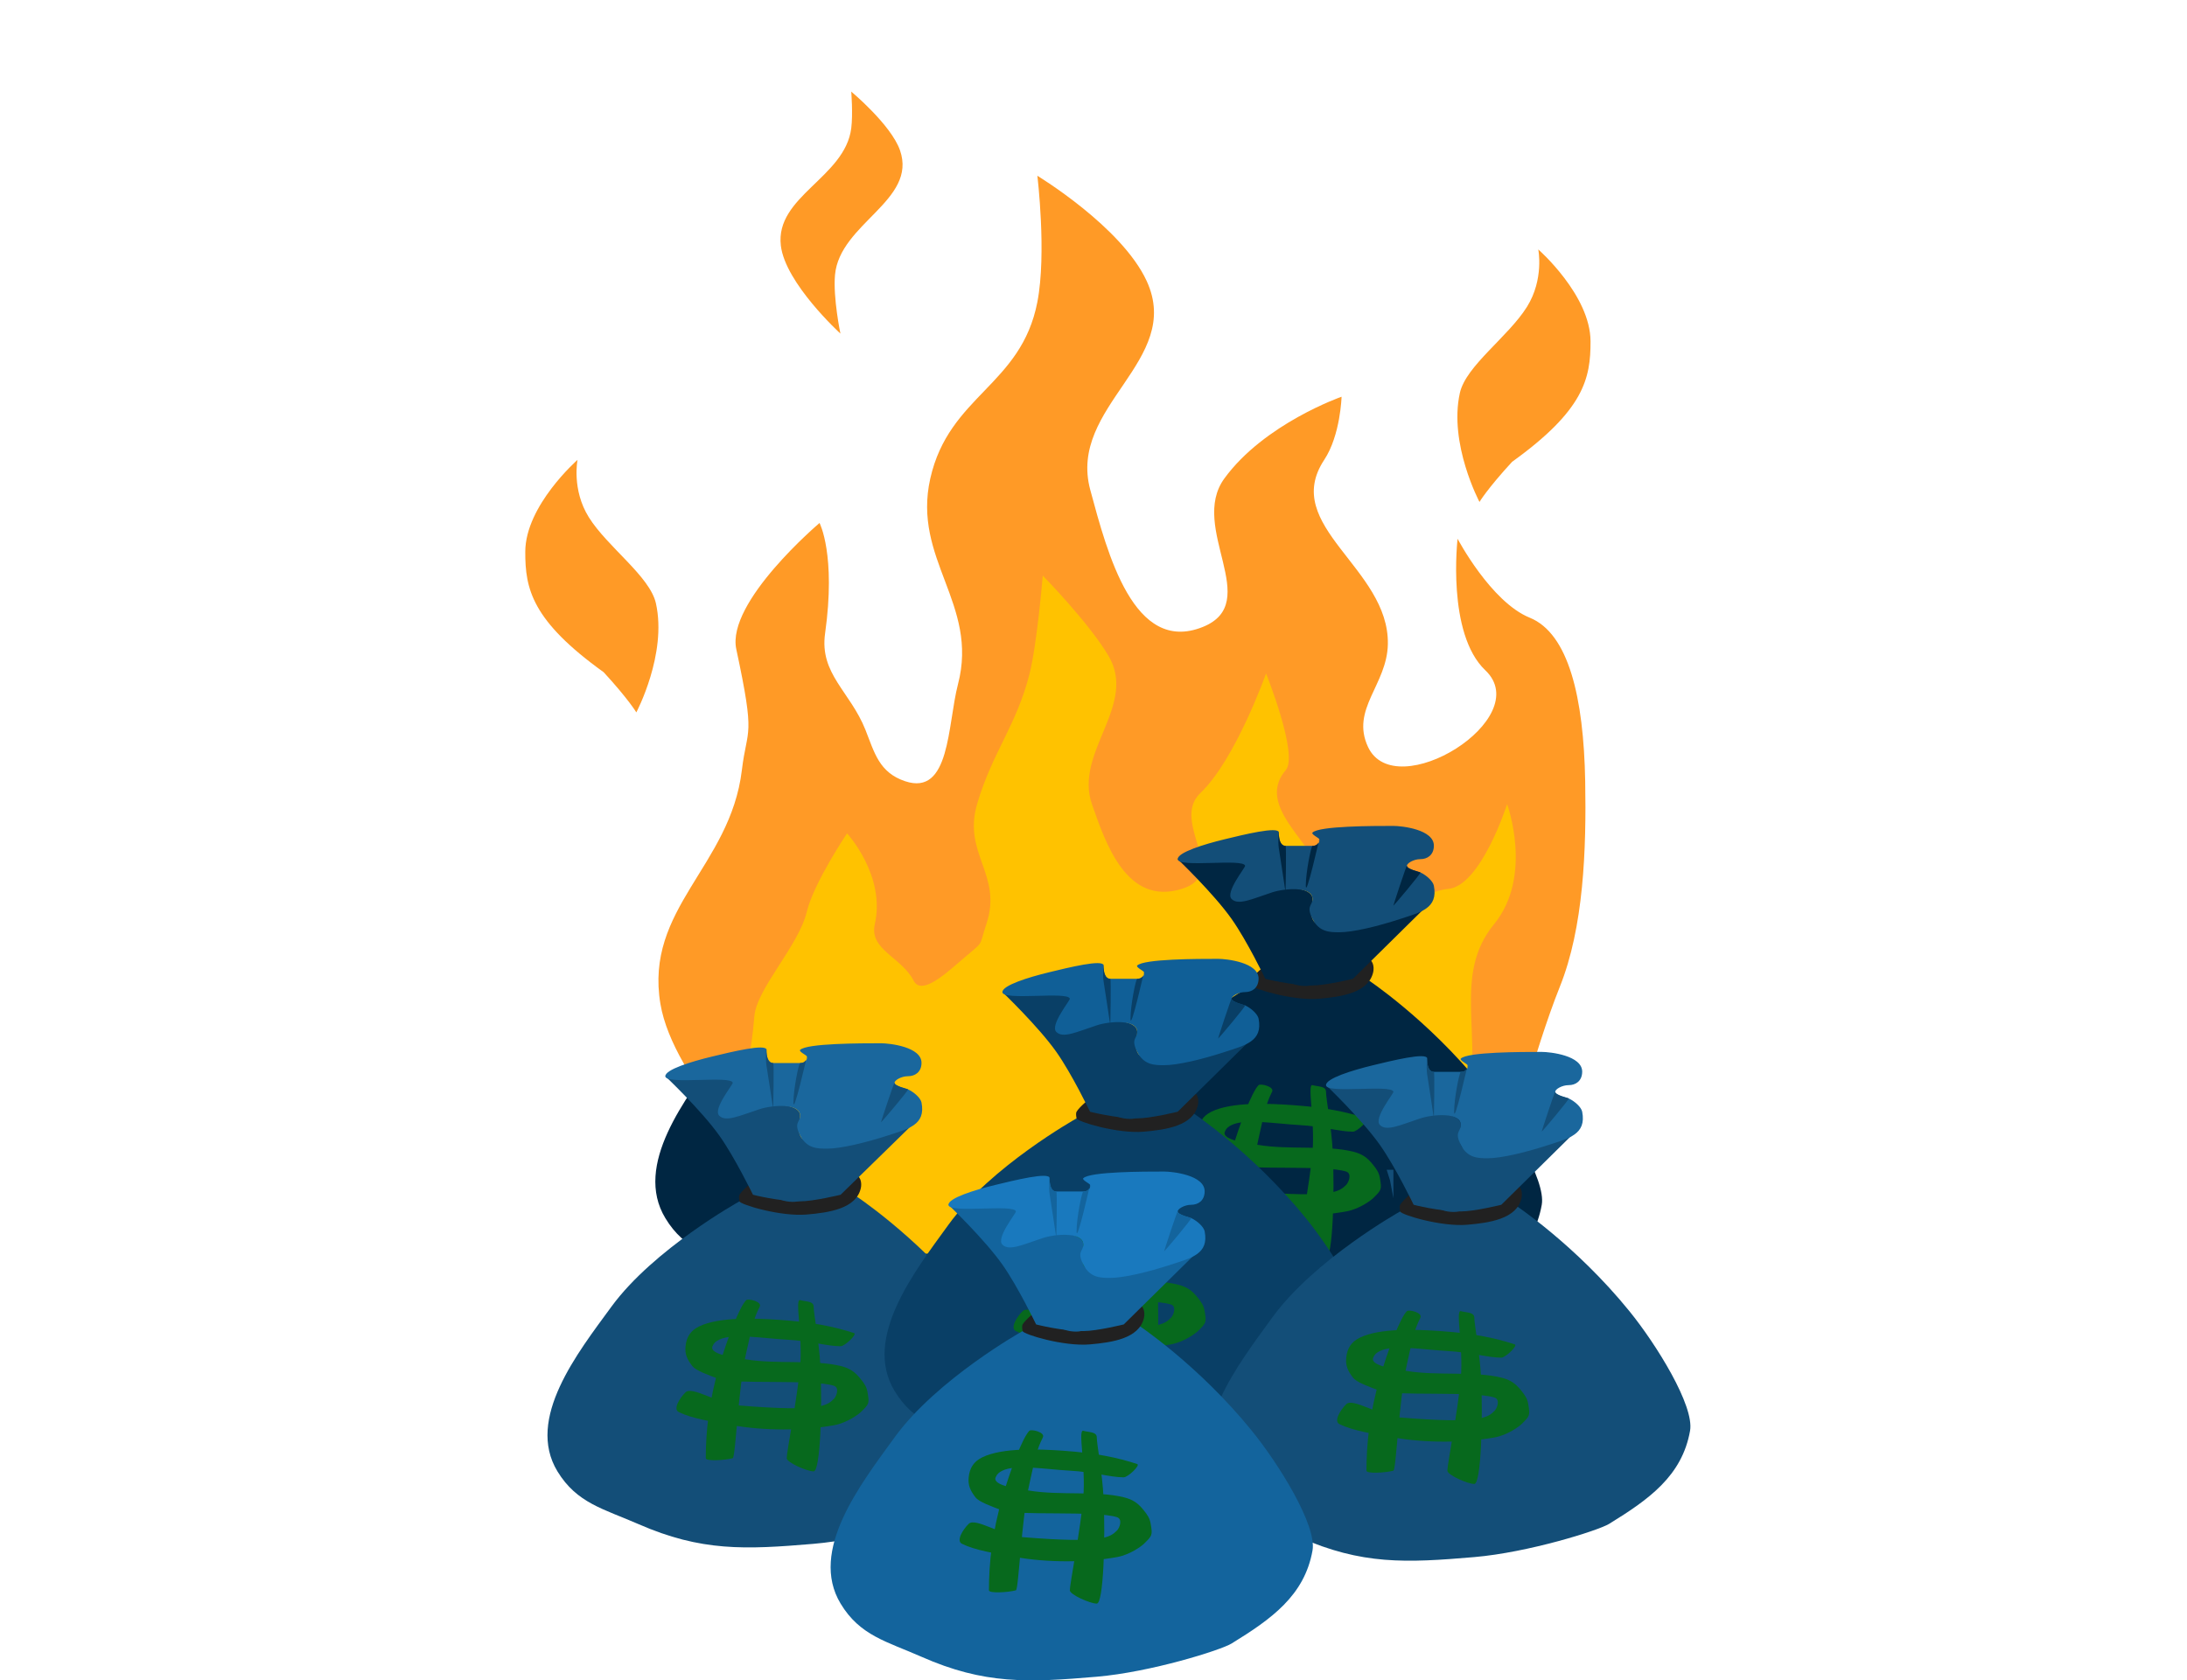
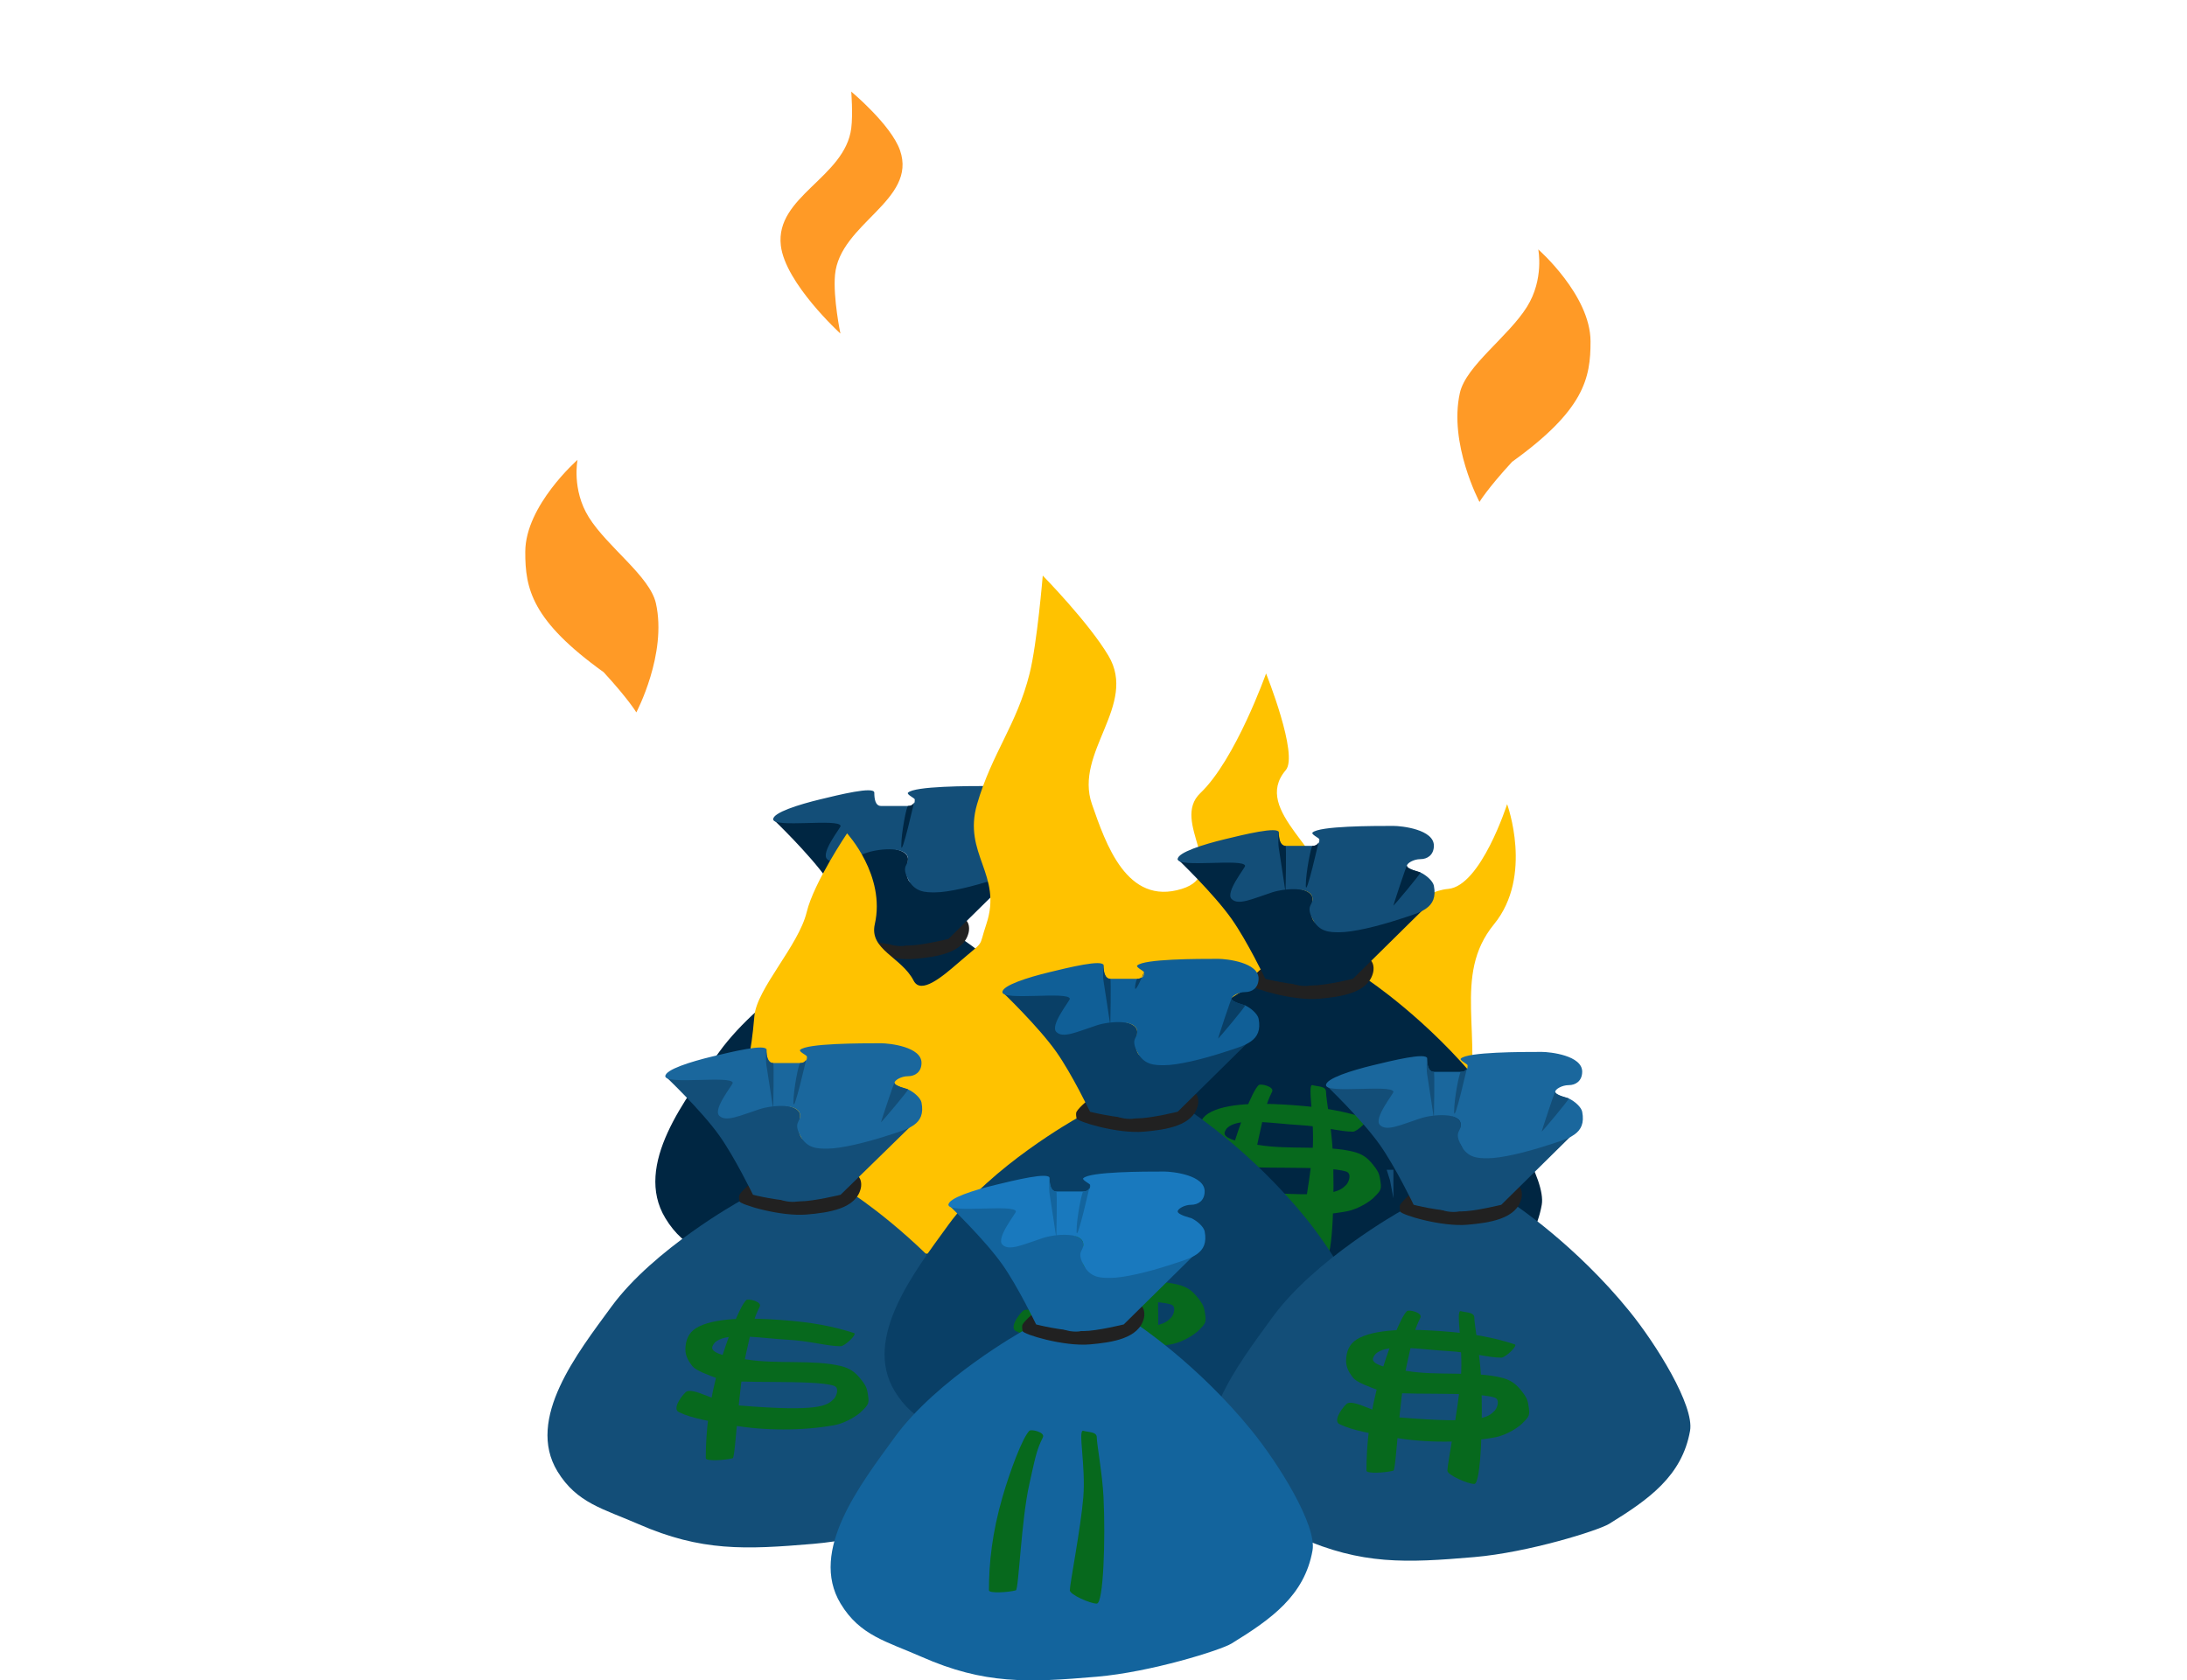
<svg xmlns="http://www.w3.org/2000/svg" width="229" height="176" viewBox="0 0 229 176" fill="none">
  <rect x="0" y="0" width="229" height="176" fill="#808080" stroke="none" />
  <g clip-path="url(#clip0_93_495)">
    <rect width="229" height="176" fill="white" />
    <path d="M88.724 99.037L100.725 98.341C100.725 98.341 107.078 102.519 112.725 109.481C115.549 112.962 119.543 119.389 119.079 122.013C118.239 126.751 114.745 129.213 110.608 131.759C109.476 132.456 102.151 134.755 96.489 135.241C89.301 135.856 84.72 136.061 78.135 133.152C74.506 131.549 71.696 130.953 69.664 127.582C66.315 122.027 71.782 115.05 75.311 110.177C79.743 104.058 88.724 99.037 88.724 99.037Z" fill="#002642" />
    <path d="M90.137 96.949C90.137 96.949 92.2 98.811 93.667 99.037C95.593 99.335 95.247 98.341 97.197 98.341C98.609 98.341 98.609 98.341 99.314 97.645C99.75 97.215 100.11 96.252 100.726 96.252C101.432 96.252 101.552 97.114 101.432 97.645C100.939 99.834 98.049 100.229 95.785 100.43C93.025 100.675 88.792 99.373 88.726 99.037C88.659 98.701 88.656 98.461 88.726 98.341C89.031 97.813 90.137 96.949 90.137 96.949Z" fill="#212121" />
    <path d="M90.136 98.341C90.136 98.341 88.228 94.372 86.606 92.075C84.709 89.388 80.959 85.809 80.959 85.809C80.959 85.809 88.724 84.825 88.724 85.809C88.724 87.202 86.511 88.754 87.312 89.986C87.416 90.146 88.724 89.986 90.136 89.29C91.548 88.594 95.078 88.594 95.078 89.987C95.078 90.802 94.752 91.325 95.078 92.075C95.385 92.782 95.808 92.398 96.489 92.771C97.694 93.431 99.899 93.149 101.431 92.771C104.254 92.075 107.078 90.683 107.078 90.683L99.313 98.341C99.313 98.341 96.489 99.037 95.078 99.037C92.804 99.037 90.136 98.341 90.136 98.341Z" fill="#002642" />
    <path d="M88.018 86.505C87.883 85.693 80.959 86.757 80.959 85.809C80.959 85.113 83.613 84.273 85.9 83.721C87.794 83.263 91.548 82.328 91.548 83.024C91.548 83.632 91.637 84.417 92.254 84.417C92.96 84.417 93.666 84.417 95.078 84.417C95.67 84.417 95.849 84.036 95.783 83.721C95.756 83.59 94.898 83.202 95.078 83.024C95.783 82.328 101.431 82.328 103.549 82.328C104.42 82.328 107.808 82.697 107.784 84.417C107.77 85.397 107.078 85.809 106.372 85.809C105.666 85.809 104.96 86.236 104.96 86.505C104.96 86.865 106.372 87.202 106.372 87.202C107.032 87.508 107.694 88.129 107.784 88.594C108.249 90.982 106.372 91.379 104.254 92.075C101.886 92.854 99.313 93.468 97.901 93.468C96.907 93.468 95.783 93.468 95.078 92.075C94.371 90.683 95.078 90.683 95.078 89.987C95.078 88.627 92.175 88.852 90.842 89.29C88.724 89.987 87.312 90.683 86.606 89.987C85.9 89.29 88.05 86.693 88.018 86.505Z" fill="#134E78" />
    <path d="M84.487 112.266C86.605 111.221 90.483 111.398 92.958 111.569C96.304 111.801 98.606 112.266 100.723 112.962C101.08 113.079 99.758 114.354 99.312 114.354C97.9 114.354 96.157 113.794 93.664 113.658C91.187 113.523 88.017 112.962 86.605 113.658C86.256 113.83 86.047 113.999 85.899 114.354C85.521 115.261 88.448 115.586 89.429 115.747C92.645 116.275 96.488 115.747 99.312 116.443C100.276 116.681 100.819 117.062 101.429 117.835C101.808 118.315 102.034 118.628 102.135 119.228C102.338 120.427 102.301 120.457 101.429 121.316C101.212 121.53 100.018 122.451 98.606 122.709C95.341 123.305 91.283 123.293 88.017 122.709C85.78 122.309 83.781 122.013 82.369 121.316C81.738 121.005 82.459 119.836 83.075 119.228C83.781 118.532 86.457 120.434 88.723 120.62C97.194 121.316 97.9 120.62 98.606 119.924C98.881 119.652 99.223 118.734 98.606 118.532C96.488 117.835 88.017 118.392 86.605 117.835C85.46 117.384 84.172 116.957 83.781 116.443C83.258 115.755 82.987 115.21 83.075 114.354C83.176 113.379 83.598 112.704 84.487 112.266Z" fill="#07691D" />
    <path d="M89.43 109.48C89.63 109.283 91.117 109.633 90.842 110.177C90.136 111.569 90.003 112.533 89.43 115.05C88.582 118.774 88.312 126.109 88.018 126.19C87.219 126.409 85.194 126.532 85.194 126.19C85.194 123.319 85.538 120.141 86.606 116.443C87.419 113.626 88.724 110.177 89.43 109.48Z" fill="#07691D" />
    <path d="M95.078 109.481C95.67 109.651 96.49 109.569 96.49 110.177C96.49 110.873 97.075 113.983 97.196 116.443C97.409 120.796 97.196 127.582 96.49 127.582C95.784 127.582 93.666 126.635 93.666 126.19C93.666 125.493 94.803 119.739 95.078 116.443C95.349 113.191 94.486 109.31 95.078 109.481Z" fill="#07691D" />
-     <path d="M91.548 83.025C91.548 83.721 91.72 84.417 92.254 84.417C92.359 84.417 92.254 89.291 92.254 89.291C92.254 89.291 91.675 85.421 91.548 84.662C91.442 84.031 91.548 82.385 91.548 83.025Z" fill="#002642" />
    <path d="M104.959 86.506C104.959 86.876 106.284 87.116 106.37 87.202C106.457 87.288 103.587 90.683 103.547 90.683C103.506 90.683 104.959 86.312 104.959 86.506Z" fill="#002642" />
    <path d="M87.314 92.682H88.019V95.666L87.666 93.801L87.314 92.682Z" fill="#002642" />
    <path d="M95.078 84.417C95.784 84.417 95.784 83.721 95.784 83.721C95.784 83.721 94.372 89.987 94.372 88.594C94.372 87.202 94.929 84.417 95.078 84.417Z" fill="#002642" />
-     <path d="M77.679 80.675C78.238 76.028 79.143 77.543 77.098 68.002C76.038 63.054 85.813 54.778 85.813 54.778C85.813 54.778 87.555 58.084 86.394 66.349C85.799 70.582 89.03 72.438 90.619 76.441C91.567 78.831 92.047 80.909 94.773 81.825C99.508 83.416 99.198 75.937 100.313 71.655C102.501 63.249 95.502 58.575 97.41 50.118C99.377 41.401 106.927 40.395 108.622 31.635C109.608 26.545 108.622 18.411 108.622 18.411C108.622 18.411 117.449 23.751 120.068 29.431C123.93 37.809 111.79 42.532 114.162 51.314C115.97 58.006 118.72 68.566 125.934 65.672C132.33 63.107 124.448 55.276 128.201 50.118C132.385 44.368 140.475 41.554 140.475 41.554C140.475 41.554 140.366 45.584 138.658 48.166C134.069 55.104 145.47 59.477 145.322 67.467C145.243 71.73 141.399 74.281 143.245 78.235C146.108 84.367 160.846 75.251 155.528 70.206C151.461 66.349 152.623 56.431 152.623 56.431C152.623 56.431 156.108 63.043 160.175 64.696C164.242 66.349 165.827 73.025 165.985 81.825C166.114 89.014 165.828 97.125 163.326 103.361C160.601 110.156 157.787 121.309 157.787 121.309H140.475L80.924 123.103C80.924 123.103 70.493 113.128 69.153 105.156C67.468 95.139 76.469 90.743 77.679 80.675Z" fill="#FF9A26" />
    <path d="M78.989 106.437C79.231 103.543 83.618 99.068 84.472 95.525C85.216 92.442 88.695 87.287 88.695 87.287C88.695 87.287 92.762 91.695 91.6 96.803C90.993 99.474 94.398 100.241 95.667 102.715C96.424 104.193 98.647 102.316 100.314 100.872C103.276 98.307 102.386 99.451 103.276 96.803C105.023 91.606 100.785 89.456 102.309 84.227C103.88 78.838 106.456 75.957 107.811 70.541C108.598 67.394 109.186 60.288 109.186 60.288C109.186 60.288 113.972 65.166 116.063 68.678C119.148 73.859 112.443 78.797 114.337 84.227C115.781 88.364 117.978 94.893 123.739 93.104C128.848 91.518 122.51 86.087 125.692 83.063C129.363 79.573 132.569 70.541 132.569 70.541C132.569 70.541 135.996 79.069 134.632 80.665C130.967 84.955 139.343 89.274 139.225 94.214C139.162 96.85 136.092 98.427 137.566 100.872C139.853 104.663 145.896 93.619 151.641 93.104C155.068 92.797 157.81 84.227 157.81 84.227C157.81 84.227 160.574 91.754 156.44 96.803C152.016 102.206 155.383 108.499 153.605 116.667C152.639 121.105 149.18 127.503 149.18 127.503L129.294 130.561L81.73 131.671C81.73 131.671 79.374 122.96 78.304 118.031C76.958 111.838 78.304 114.621 78.989 106.437Z" fill="#FFC200" />
    <path d="M152.864 41.153C153.498 38.314 157.93 35.273 159.89 32.136C161.7 29.239 161.072 26.125 161.072 26.125C161.072 26.125 166.527 30.903 166.544 35.743C166.558 39.637 165.86 42.956 158.336 48.366C155.734 51.193 154.916 52.574 154.916 52.574C154.916 52.574 151.675 46.47 152.864 41.153Z" fill="#FF9A26" />
    <path d="M68.681 63.194C68.046 60.355 63.615 57.314 61.655 54.177C59.845 51.28 60.473 48.166 60.473 48.166C60.473 48.166 55.018 52.944 55.001 57.784C54.987 61.678 55.685 64.997 63.209 70.407C65.811 73.234 66.629 74.615 66.629 74.615C66.629 74.615 69.87 68.511 68.681 63.194Z" fill="#FF9A26" />
    <path d="M131.081 103.215L143.082 102.519C143.082 102.519 149.435 106.696 155.083 113.658C157.906 117.139 161.901 123.567 161.436 126.19C160.596 130.928 157.103 133.39 152.965 135.937C151.834 136.633 144.508 138.933 138.846 139.418C131.658 140.034 127.077 140.238 120.492 137.329C116.864 135.726 114.053 135.13 112.021 131.759C108.672 126.205 114.139 119.228 117.669 114.354C122.101 108.235 131.081 103.215 131.081 103.215Z" fill="#002642" />
    <path d="M132.493 101.126C132.493 101.126 134.556 102.988 136.023 103.215C137.948 103.512 137.603 102.518 139.552 102.518C140.964 102.518 140.964 102.518 141.67 101.822C142.106 101.392 142.465 100.43 143.082 100.43C143.788 100.43 143.907 101.291 143.788 101.822C143.295 104.011 140.404 104.406 138.14 104.607C135.381 104.852 131.147 103.55 131.081 103.215C131.015 102.879 131.012 102.638 131.081 102.518C131.387 101.99 132.493 101.126 132.493 101.126Z" fill="#212121" />
    <path d="M132.492 102.519C132.492 102.519 130.585 98.55 128.963 96.253C127.066 93.566 123.315 89.987 123.315 89.987C123.315 89.987 131.081 89.002 131.081 89.987C131.081 91.379 128.868 92.931 129.669 94.164C129.773 94.324 131.081 94.164 132.492 93.468C133.904 92.772 137.434 92.772 137.434 94.164C137.434 94.98 137.108 95.503 137.434 96.253C137.741 96.96 138.164 96.576 138.846 96.949C140.051 97.609 142.256 97.327 143.787 96.949C146.611 96.253 149.435 94.86 149.435 94.86L141.669 102.519C141.669 102.519 138.846 103.215 137.434 103.215C135.161 103.215 132.492 102.519 132.492 102.519Z" fill="#002642" />
    <path d="M130.375 90.683C130.239 89.871 123.315 90.935 123.315 89.987C123.315 89.291 125.969 88.451 128.257 87.898C130.15 87.441 133.904 86.506 133.904 87.202C133.904 87.81 133.994 88.594 134.61 88.594C135.316 88.594 136.022 88.594 137.434 88.594C138.026 88.594 138.205 88.214 138.14 87.898C138.113 87.768 137.254 87.379 137.434 87.202C138.14 86.506 143.787 86.506 145.905 86.506C146.777 86.506 150.164 86.875 150.141 88.594C150.127 89.575 149.435 89.987 148.729 89.987C148.023 89.987 147.317 90.414 147.317 90.683C147.317 91.043 148.729 91.379 148.729 91.379C149.389 91.686 150.05 92.307 150.141 92.772C150.605 95.16 148.729 95.557 146.611 96.253C144.243 97.031 141.669 97.645 140.258 97.645C139.264 97.645 138.14 97.645 137.434 96.253C136.728 94.86 137.434 94.86 137.434 94.164C137.434 92.805 134.532 93.03 133.198 93.468C131.081 94.164 129.669 94.86 128.963 94.164C128.257 93.468 130.406 90.871 130.375 90.683Z" fill="#134E78" />
    <path d="M126.843 116.443C128.96 115.399 132.839 115.575 135.314 115.747C138.659 115.979 140.961 116.443 143.079 117.139C143.436 117.256 142.114 118.532 141.667 118.532C140.255 118.532 138.512 117.971 136.02 117.835C133.542 117.7 130.372 117.139 128.96 117.835C128.612 118.007 128.403 118.176 128.254 118.532C127.876 119.438 130.804 119.763 131.784 119.924C135.001 120.453 138.843 119.924 141.667 120.62C142.631 120.858 143.175 121.239 143.785 122.013C144.163 122.493 144.389 122.805 144.491 123.405C144.693 124.604 144.657 124.634 143.785 125.494C143.568 125.708 142.373 126.628 140.961 126.886C137.697 127.482 133.639 127.47 130.372 126.886C128.135 126.486 126.137 126.19 124.725 125.494C124.093 125.182 124.814 124.013 125.431 123.405C126.137 122.709 128.813 124.611 131.078 124.797C139.549 125.494 140.255 124.797 140.961 124.101C141.237 123.829 141.578 122.912 140.961 122.709C138.843 122.013 130.372 122.57 128.96 122.013C127.816 121.561 126.528 121.135 126.137 120.62C125.614 119.932 125.343 119.387 125.431 118.532C125.531 117.556 125.954 116.881 126.843 116.443Z" fill="#07691D" />
    <path d="M131.786 113.658C131.986 113.461 133.474 113.811 133.198 114.354C132.492 115.747 132.359 116.711 131.786 119.228C130.939 122.951 130.669 130.286 130.374 130.367C129.575 130.587 127.551 130.71 127.551 130.367C127.551 127.497 127.895 124.318 128.963 120.62C129.776 117.804 131.08 114.354 131.786 113.658Z" fill="#07691D" />
    <path d="M137.434 113.658C138.026 113.828 138.846 113.746 138.846 114.354C138.846 115.05 139.432 118.161 139.552 120.62C139.765 124.973 139.552 131.759 138.846 131.759C138.14 131.759 136.022 130.813 136.022 130.367C136.022 129.671 137.16 123.916 137.434 120.62C137.705 117.368 136.843 113.488 137.434 113.658Z" fill="#07691D" />
    <path d="M133.904 87.202C133.904 87.898 134.077 88.594 134.61 88.594C134.715 88.594 134.61 93.468 134.61 93.468C134.61 93.468 134.031 89.599 133.904 88.839C133.799 88.208 133.904 86.563 133.904 87.202Z" fill="#002642" />
    <path d="M147.317 90.683C147.317 91.053 148.642 91.294 148.729 91.38C148.816 91.465 145.946 94.861 145.905 94.861C145.865 94.861 147.317 90.49 147.317 90.683Z" fill="#002642" />
    <path d="M137.434 88.595C138.14 88.595 138.14 87.898 138.14 87.898C138.14 87.898 136.729 94.164 136.729 92.772C136.729 91.379 137.286 88.595 137.434 88.595Z" fill="#002642" />
    <path d="M77.431 125.829L89.432 125.139C89.432 125.139 95.785 129.278 101.432 136.176C104.256 139.625 108.251 145.994 107.786 148.593C106.946 153.288 103.452 155.727 99.315 158.251C98.183 158.941 90.858 161.22 85.196 161.7C78.008 162.31 73.427 162.513 66.842 159.631C63.214 158.042 60.403 157.452 58.371 154.112C55.022 148.608 60.489 141.695 64.018 136.866C68.45 130.803 77.431 125.829 77.431 125.829Z" fill="#134E78" />
    <path d="M78.843 123.759C78.843 123.759 80.906 125.604 82.372 125.829C84.298 126.124 83.952 125.139 85.902 125.139C87.314 125.139 87.314 125.139 88.019 124.449C88.455 124.023 88.815 123.069 89.431 123.069C90.137 123.069 90.257 123.923 90.137 124.449C89.644 126.618 86.754 127.009 84.49 127.208C81.731 127.451 77.497 126.161 77.431 125.829C77.365 125.496 77.361 125.257 77.431 125.139C77.737 124.616 78.843 123.759 78.843 123.759Z" fill="#212121" />
    <path d="M78.843 125.139C78.843 125.139 76.935 121.206 75.313 118.93C73.416 116.268 69.666 112.722 69.666 112.722C69.666 112.722 77.431 111.746 77.431 112.722C77.431 114.101 75.218 115.639 76.019 116.861C76.123 117.019 77.431 116.861 78.843 116.171C80.255 115.481 83.784 115.481 83.784 116.861C83.784 117.669 83.459 118.187 83.784 118.93C84.092 119.631 84.515 119.25 85.196 119.62C86.401 120.274 88.606 119.994 90.138 119.62C92.962 118.93 95.785 117.551 95.785 117.551L88.02 125.139C88.02 125.139 85.196 125.829 83.784 125.829C81.511 125.829 78.843 125.139 78.843 125.139Z" fill="#134E78" />
    <path d="M76.725 113.412C76.59 112.607 69.666 113.661 69.666 112.722C69.666 112.032 72.32 111.199 74.608 110.652C76.501 110.199 80.255 109.272 80.255 109.962C80.255 110.565 80.344 111.342 80.961 111.342C81.667 111.342 82.373 111.342 83.784 111.342C84.377 111.342 84.556 110.965 84.49 110.652C84.463 110.523 83.605 110.138 83.784 109.962C84.49 109.272 90.138 109.272 92.256 109.272C93.127 109.272 96.515 109.638 96.491 111.342C96.478 112.313 95.785 112.722 95.079 112.722C94.373 112.722 93.667 113.144 93.667 113.411C93.667 113.768 95.079 114.101 95.079 114.101C95.739 114.405 96.401 115.02 96.491 115.481C96.956 117.847 95.079 118.24 92.962 118.93C90.593 119.702 88.02 120.31 86.608 120.31C85.614 120.31 84.49 120.31 83.784 118.93C83.079 117.551 83.784 117.551 83.784 116.861C83.784 115.514 80.882 115.736 79.549 116.171C77.431 116.861 76.019 117.551 75.313 116.861C74.608 116.171 76.757 113.598 76.725 113.412Z" fill="#1A679D" />
    <path d="M73.193 138.935C75.311 137.901 79.189 138.075 81.664 138.246C85.01 138.475 87.312 138.935 89.43 139.625C89.786 139.741 88.464 141.005 88.018 141.005C86.606 141.005 84.863 140.45 82.37 140.315C79.893 140.181 76.723 139.625 75.311 140.315C74.962 140.485 74.754 140.653 74.605 141.005C74.227 141.903 77.154 142.225 78.135 142.385C81.351 142.908 85.194 142.385 88.018 143.074C88.982 143.31 89.525 143.687 90.135 144.454C90.514 144.93 90.74 145.24 90.841 145.834C91.044 147.022 91.007 147.051 90.135 147.903C89.918 148.115 88.724 149.027 87.312 149.283C84.048 149.874 79.989 149.861 76.723 149.283C74.486 148.887 72.487 148.593 71.076 147.903C70.444 147.595 71.165 146.436 71.781 145.834C72.487 145.144 75.163 147.029 77.429 147.213C85.9 147.903 86.606 147.213 87.312 146.524C87.587 146.254 87.929 145.345 87.312 145.144C85.194 144.454 76.723 145.006 75.311 144.454C74.166 144.007 72.879 143.584 72.487 143.074C71.964 142.393 71.693 141.852 71.781 141.005C71.882 140.039 72.304 139.37 73.193 138.935Z" fill="#07691D" />
    <path d="M78.137 136.176C78.337 135.98 79.824 136.327 79.549 136.866C78.843 138.245 78.71 139.201 78.137 141.694C77.289 145.384 77.019 152.652 76.725 152.732C75.926 152.95 73.901 153.071 73.901 152.732C73.901 149.888 74.245 146.738 75.313 143.074C76.126 140.284 77.431 136.866 78.137 136.176Z" fill="#07691D" />
-     <path d="M83.785 136.176C84.377 136.344 85.197 136.263 85.197 136.866C85.197 137.555 85.782 140.637 85.903 143.074C86.116 147.388 85.903 154.112 85.197 154.112C84.491 154.112 82.373 153.174 82.373 152.732C82.373 152.042 83.51 146.341 83.785 143.074C84.056 139.852 83.193 136.007 83.785 136.176Z" fill="#07691D" />
    <path d="M80.254 109.962C80.254 110.652 80.426 111.342 80.96 111.342C81.065 111.342 80.96 116.171 80.96 116.171C80.96 116.171 80.381 112.337 80.254 111.585C80.148 110.96 80.254 109.329 80.254 109.962Z" fill="#134E78" />
    <path d="M93.666 113.411C93.666 113.778 94.991 114.016 95.078 114.101C95.164 114.186 92.294 117.551 92.254 117.551C92.213 117.551 93.666 113.22 93.666 113.411Z" fill="#134E78" />
    <path d="M83.785 111.342C84.491 111.342 84.491 110.652 84.491 110.652C84.491 110.652 83.079 116.86 83.079 115.481C83.079 114.101 83.636 111.342 83.785 111.342Z" fill="#134E78" />
    <path d="M112.728 117.139L124.729 116.443C124.729 116.443 131.082 120.62 136.729 127.582C139.553 131.063 143.547 137.491 143.083 140.114C142.243 144.852 138.749 147.314 134.611 149.861C133.48 150.557 126.155 152.857 120.493 153.342C113.305 153.958 108.724 154.162 102.139 151.253C98.51 149.651 95.7 149.054 93.668 145.684C90.319 140.129 95.786 133.152 99.315 128.278C103.747 122.159 112.728 117.139 112.728 117.139Z" fill="#093F66" />
    <path d="M114.138 115.05C114.138 115.05 116.201 116.912 117.668 117.139C119.594 117.437 119.248 116.443 121.198 116.443C122.609 116.443 122.609 116.443 123.315 115.746C123.751 115.317 124.111 114.354 124.727 114.354C125.433 114.354 125.553 115.216 125.433 115.746C124.94 117.935 122.05 118.33 119.786 118.531C117.026 118.776 112.793 117.475 112.727 117.139C112.66 116.803 112.657 116.562 112.727 116.443C113.032 115.915 114.138 115.05 114.138 115.05Z" fill="#212121" />
    <path d="M114.139 116.443C114.139 116.443 112.231 112.474 110.609 110.177C108.712 107.49 104.962 103.911 104.962 103.911C104.962 103.911 112.727 102.927 112.727 103.911C112.727 105.304 110.514 106.856 111.315 108.089C111.419 108.248 112.727 108.089 114.139 107.392C115.551 106.696 119.08 106.696 119.08 108.089C119.08 108.904 118.755 109.427 119.08 110.177C119.388 110.884 119.811 110.5 120.492 110.873C121.697 111.534 123.902 111.251 125.434 110.873C128.257 110.177 131.081 108.785 131.081 108.785L123.316 116.443C123.316 116.443 120.492 117.139 119.08 117.139C116.807 117.139 114.139 116.443 114.139 116.443Z" fill="#093F66" />
    <path d="M112.021 104.607C111.885 103.795 104.962 104.859 104.962 103.911C104.962 103.215 107.616 102.374 109.903 101.822C111.797 101.365 115.551 100.43 115.551 101.126C115.551 101.734 115.64 102.518 116.257 102.518C116.963 102.518 117.669 102.518 119.08 102.518C119.673 102.518 119.852 102.138 119.786 101.822C119.759 101.691 118.901 101.303 119.08 101.126C119.786 100.43 125.434 100.43 127.551 100.43C128.423 100.43 131.811 100.799 131.787 102.518C131.773 103.499 131.081 103.911 130.375 103.911C129.669 103.911 128.963 104.337 128.963 104.607C128.963 104.967 130.375 105.303 130.375 105.303C131.035 105.609 131.697 106.231 131.787 106.696C132.251 109.084 130.375 109.48 128.257 110.177C125.889 110.955 123.316 111.569 121.904 111.569C120.91 111.569 119.786 111.569 119.08 110.177C118.374 108.784 119.08 108.784 119.08 108.088C119.08 106.729 116.178 106.953 114.845 107.392C112.727 108.088 111.315 108.784 110.609 108.088C109.903 107.392 112.053 104.795 112.021 104.607Z" fill="#105F97" />
    <path d="M108.491 130.367C110.609 129.323 114.487 129.499 116.962 129.671C120.308 129.903 122.61 130.367 124.727 131.063C125.084 131.181 123.762 132.456 123.316 132.456C121.904 132.456 120.161 131.895 117.668 131.76C115.191 131.625 112.021 131.063 110.609 131.76C110.26 131.932 110.051 132.1 109.903 132.456C109.524 133.362 112.452 133.687 113.433 133.848C116.649 134.377 120.492 133.848 123.315 134.545C124.28 134.782 124.823 135.163 125.433 135.937C125.812 136.417 126.038 136.73 126.139 137.329C126.342 138.529 126.305 138.558 125.433 139.418C125.216 139.632 124.021 140.553 122.61 140.81C119.345 141.407 115.287 141.394 112.021 140.81C109.784 140.411 107.785 140.114 106.373 139.418C105.742 139.107 106.463 137.937 107.079 137.329C107.785 136.633 110.461 138.536 112.727 138.722C121.198 139.418 121.904 138.722 122.61 138.026C122.885 137.754 123.227 136.836 122.61 136.633C120.492 135.937 112.021 136.494 110.609 135.937C109.464 135.485 108.176 135.059 107.785 134.545C107.262 133.857 106.991 133.311 107.079 132.456C107.18 131.481 107.602 130.806 108.491 130.367Z" fill="#07691D" />
    <path d="M113.433 127.582C113.633 127.385 115.12 127.734 114.845 128.278C114.139 129.671 114.006 130.635 113.433 133.152C112.585 136.875 112.315 144.21 112.021 144.291C111.222 144.511 109.197 144.634 109.197 144.291C109.197 141.421 109.541 138.242 110.609 134.544C111.422 131.728 112.727 128.278 113.433 127.582Z" fill="#07691D" />
    <path d="M119.08 127.582C119.672 127.752 120.492 127.67 120.492 128.278C120.492 128.974 121.077 132.085 121.198 134.544C121.411 138.898 121.198 145.684 120.492 145.684C119.786 145.684 117.668 144.737 117.668 144.291C117.668 143.595 118.805 137.841 119.08 134.544C119.351 131.292 118.488 127.412 119.08 127.582Z" fill="#07691D" />
    <path d="M115.552 101.126C115.552 101.823 115.724 102.519 116.258 102.519C116.363 102.519 116.258 107.392 116.258 107.392C116.258 107.392 115.679 103.523 115.552 102.764C115.446 102.133 115.552 100.487 115.552 101.126Z" fill="#093F66" />
    <path d="M128.962 104.607C128.962 104.977 130.288 105.218 130.374 105.304C130.461 105.389 127.591 108.785 127.551 108.785C127.51 108.785 128.962 104.414 128.962 104.607Z" fill="#093F66" />
-     <path d="M119.08 102.518C119.786 102.519 119.786 101.822 119.786 101.822C119.786 101.822 118.374 108.088 118.374 106.696C118.374 105.303 118.931 102.518 119.08 102.518Z" fill="#093F66" />
+     <path d="M119.08 102.518C119.786 102.519 119.786 101.822 119.786 101.822C118.374 105.303 118.931 102.518 119.08 102.518Z" fill="#093F66" />
    <path d="M146.611 126.886L158.611 126.189C158.611 126.189 164.965 130.367 170.612 137.329C173.436 140.81 177.43 147.237 176.965 149.861C176.126 154.599 172.632 157.061 168.494 159.608C167.363 160.304 160.038 162.604 154.376 163.089C147.188 163.705 142.607 163.909 136.022 161C132.393 159.397 129.583 158.801 127.551 155.43C124.202 149.875 129.668 142.899 133.198 138.025C137.63 131.906 146.611 126.886 146.611 126.886Z" fill="#134E78" />
    <path d="M148.022 124.797C148.022 124.797 150.085 126.659 151.552 126.886C153.478 127.184 153.132 126.19 155.081 126.19C156.493 126.19 156.493 126.19 157.199 125.493C157.635 125.064 157.995 124.101 158.611 124.101C159.317 124.101 159.437 124.963 159.317 125.493C158.824 127.682 155.934 128.077 153.67 128.278C150.91 128.523 146.676 127.222 146.61 126.886C146.544 126.55 146.541 126.309 146.61 126.19C146.916 125.662 148.022 124.797 148.022 124.797Z" fill="#212121" />
    <path d="M148.023 126.19C148.023 126.19 146.115 122.221 144.493 119.924C142.596 117.237 138.846 113.658 138.846 113.658C138.846 113.658 146.611 112.673 146.611 113.658C146.611 115.05 144.398 116.602 145.199 117.835C145.303 117.995 146.611 117.835 148.023 117.139C149.435 116.443 152.964 116.443 152.964 117.835C152.964 118.651 152.638 119.174 152.964 119.924C153.271 120.631 153.694 120.246 154.376 120.62C155.581 121.28 157.786 120.998 159.318 120.62C162.141 119.924 164.965 118.531 164.965 118.531L157.2 126.19C157.2 126.19 154.376 126.886 152.964 126.886C150.691 126.886 148.023 126.19 148.023 126.19Z" fill="#134E78" />
    <path d="M145.905 114.354C145.769 113.542 138.846 114.606 138.846 113.658C138.846 112.962 141.499 112.122 143.787 111.569C145.681 111.112 149.435 110.177 149.435 110.873C149.435 111.481 149.524 112.265 150.14 112.265C150.846 112.265 151.552 112.265 152.964 112.265C153.557 112.265 153.735 111.885 153.67 111.569C153.643 111.439 152.784 111.05 152.964 110.873C153.67 110.177 159.318 110.177 161.435 110.177C162.307 110.177 165.695 110.546 165.671 112.265C165.657 113.246 164.965 113.658 164.259 113.658C163.553 113.658 162.847 114.085 162.847 114.354C162.847 114.714 164.259 115.05 164.259 115.05C164.919 115.357 165.58 115.978 165.671 116.443C166.135 118.831 164.259 119.228 162.141 119.924C159.773 120.702 157.2 121.316 155.788 121.316C154.794 121.316 153.67 121.316 152.964 119.924C152.258 118.531 152.964 118.531 152.964 117.835C152.964 116.476 150.062 116.7 148.729 117.139C146.611 117.835 145.199 118.531 144.493 117.835C143.787 117.139 145.936 114.542 145.905 114.354Z" fill="#1A679D" />
    <path d="M142.375 140.114C144.493 139.07 148.371 139.246 150.846 139.418C154.192 139.65 156.493 140.114 158.611 140.81C158.968 140.927 157.646 142.202 157.199 142.202C155.787 142.202 154.044 141.642 151.552 141.506C149.075 141.371 145.905 140.81 144.493 141.506C144.144 141.678 143.935 141.847 143.787 142.202C143.408 143.109 146.336 143.434 147.316 143.595C150.533 144.124 154.376 143.595 157.199 144.291C158.164 144.529 158.707 144.91 159.317 145.684C159.696 146.163 159.922 146.476 160.023 147.076C160.226 148.275 160.189 148.305 159.317 149.165C159.1 149.379 157.905 150.299 156.493 150.557C153.229 151.153 149.171 151.141 145.904 150.557C143.668 150.157 141.669 149.861 140.257 149.165C139.626 148.853 140.347 147.684 140.963 147.076C141.669 146.38 144.345 148.282 146.61 148.468C155.082 149.165 155.787 148.468 156.493 147.772C156.769 147.5 157.111 146.583 156.493 146.38C154.376 145.684 145.904 146.241 144.493 145.684C143.348 145.232 142.06 144.805 141.669 144.291C141.146 143.603 140.875 143.058 140.963 142.202C141.063 141.227 141.486 140.552 142.375 140.114Z" fill="#07691D" />
    <path d="M147.316 137.329C147.516 137.132 149.003 137.482 148.727 138.025C148.022 139.418 147.889 140.382 147.316 142.899C146.468 146.622 146.198 153.957 145.904 154.038C145.105 154.258 143.08 154.381 143.08 154.038C143.08 151.168 143.424 147.989 144.492 144.291C145.305 141.475 146.61 138.025 147.316 137.329Z" fill="#07691D" />
    <path d="M152.965 137.329C153.556 137.499 154.376 137.417 154.376 138.025C154.376 138.722 154.962 141.832 155.082 144.291C155.295 148.645 155.082 155.431 154.376 155.431C153.671 155.431 151.553 154.484 151.553 154.038C151.553 153.342 152.69 147.588 152.965 144.291C153.236 141.04 152.373 137.159 152.965 137.329Z" fill="#07691D" />
    <path d="M149.435 110.873C149.435 111.569 149.607 112.265 150.141 112.265C150.245 112.265 150.141 117.139 150.141 117.139C150.141 117.139 149.562 113.27 149.435 112.51C149.329 111.879 149.435 110.234 149.435 110.873Z" fill="#134E78" />
    <path d="M162.847 114.354C162.847 114.724 164.172 114.965 164.259 115.051C164.346 115.136 161.476 118.532 161.435 118.532C161.395 118.532 162.847 114.161 162.847 114.354Z" fill="#134E78" />
    <path d="M145.198 122.522H145.904V125.507L145.551 123.641L145.198 122.522Z" fill="#134E78" />
    <path d="M152.966 112.265C153.672 112.265 153.672 111.569 153.672 111.569C153.672 111.569 152.26 117.835 152.26 116.442C152.26 115.05 152.817 112.265 152.966 112.265Z" fill="#134E78" />
    <path d="M107.079 139.417L119.08 138.721C119.08 138.721 125.433 142.898 131.081 149.861C133.904 153.342 137.899 159.769 137.434 162.392C136.594 167.131 133.101 169.593 128.963 172.139C127.832 172.836 120.506 175.135 114.845 175.62C107.656 176.236 103.075 176.441 96.49 173.532C92.862 171.929 90.051 171.333 88.019 167.962C84.67 162.407 90.137 155.43 93.667 150.557C98.099 144.437 107.079 139.417 107.079 139.417Z" fill="#13649D" />
    <path d="M108.491 137.329C108.491 137.329 110.554 139.191 112.021 139.418C113.946 139.715 113.601 138.721 115.55 138.721C116.962 138.721 116.962 138.721 117.668 138.025C118.104 137.595 118.463 136.633 119.08 136.633C119.786 136.633 119.905 137.494 119.786 138.025C119.293 140.214 116.403 140.609 114.138 140.81C111.379 141.055 107.145 139.753 107.079 139.418C107.013 139.082 107.01 138.841 107.079 138.721C107.385 138.194 108.491 137.329 108.491 137.329Z" fill="#212121" />
    <path d="M108.491 138.721C108.491 138.721 106.584 134.753 104.962 132.455C103.065 129.769 99.314 126.19 99.314 126.19C99.314 126.19 107.08 125.205 107.08 126.19C107.08 127.582 104.867 129.134 105.668 130.367C105.772 130.527 107.08 130.367 108.491 129.671C109.903 128.974 113.433 128.974 113.433 130.367C113.433 131.182 113.107 131.706 113.433 132.455C113.74 133.162 114.163 132.778 114.845 133.152C116.05 133.812 118.255 133.529 119.786 133.152C122.61 132.455 125.434 131.063 125.434 131.063L117.668 138.721C117.668 138.721 114.845 139.418 113.433 139.418C111.16 139.418 108.491 138.721 108.491 138.721Z" fill="#13649D" />
    <path d="M106.374 126.886C106.238 126.074 99.314 127.138 99.314 126.19C99.314 125.493 101.968 124.653 104.256 124.101C106.149 123.644 109.903 122.708 109.903 123.405C109.903 124.013 109.993 124.797 110.609 124.797C111.315 124.797 112.021 124.797 113.433 124.797C114.025 124.797 114.204 124.417 114.139 124.101C114.112 123.97 113.253 123.582 113.433 123.405C114.139 122.708 119.786 122.708 121.904 122.708C122.776 122.708 126.163 123.078 126.14 124.797C126.126 125.777 125.434 126.19 124.728 126.19C124.022 126.19 123.316 126.616 123.316 126.886C123.316 127.246 124.728 127.582 124.728 127.582C125.388 127.888 126.049 128.51 126.14 128.974C126.604 131.363 124.728 131.759 122.61 132.455C120.242 133.234 117.668 133.848 116.257 133.848C115.263 133.848 114.139 133.848 113.433 132.455C112.727 131.063 113.433 131.063 113.433 130.367C113.433 129.007 110.531 129.232 109.197 129.671C107.08 130.367 105.668 131.063 104.962 130.367C104.256 129.671 106.405 127.074 106.374 126.886Z" fill="#1979BE" />
-     <path d="M102.842 152.646C104.959 151.601 108.838 151.778 111.313 151.949C114.658 152.181 116.96 152.646 119.078 153.342C119.435 153.459 118.113 154.734 117.666 154.734C116.254 154.734 114.511 154.174 112.019 154.038C109.541 153.903 106.371 153.342 104.959 154.038C104.611 154.21 104.402 154.379 104.254 154.734C103.875 155.641 106.803 155.965 107.783 156.127C111 156.655 114.842 156.127 117.666 156.823C118.63 157.061 119.174 157.441 119.784 158.215C120.162 158.695 120.388 159.008 120.49 159.608C120.692 160.807 120.656 160.837 119.784 161.696C119.567 161.91 118.372 162.831 116.96 163.089C113.696 163.685 109.638 163.672 106.371 163.089C104.134 162.689 102.136 162.393 100.724 161.696C100.092 161.385 100.813 160.216 101.43 159.608C102.136 158.911 104.812 160.814 107.077 161C115.548 161.696 116.254 161 116.96 160.304C117.236 160.032 117.577 159.114 116.96 158.911C114.842 158.215 106.371 158.772 104.959 158.215C103.815 157.764 102.527 157.337 102.136 156.823C101.613 156.135 101.342 155.59 101.43 154.734C101.53 153.759 101.953 153.084 102.842 152.646Z" fill="#07691D" />
    <path d="M107.785 149.861C107.986 149.663 109.473 150.013 109.197 150.557C108.491 151.949 108.358 152.914 107.785 155.431C106.938 159.154 106.668 166.489 106.374 166.57C105.574 166.79 103.55 166.912 103.55 166.57C103.55 163.699 103.894 160.521 104.962 156.823C105.775 154.007 107.079 150.557 107.785 149.861Z" fill="#07691D" />
    <path d="M113.432 149.861C114.024 150.031 114.844 149.949 114.844 150.557C114.844 151.253 115.43 154.364 115.55 156.823C115.763 161.177 115.55 167.962 114.844 167.962C114.138 167.962 112.021 167.016 112.021 166.57C112.021 165.874 113.158 160.12 113.432 156.823C113.703 153.571 112.841 149.691 113.432 149.861Z" fill="#07691D" />
    <path d="M109.902 123.405C109.902 124.101 110.075 124.798 110.608 124.798C110.713 124.798 110.608 129.671 110.608 129.671C110.608 129.671 110.03 125.802 109.902 125.042C109.797 124.412 109.902 122.766 109.902 123.405Z" fill="#13649D" />
-     <path d="M123.316 126.886C123.316 127.256 124.641 127.497 124.728 127.582C124.815 127.668 121.945 131.063 121.904 131.063C121.864 131.063 123.316 126.693 123.316 126.886Z" fill="#13649D" />
    <path d="M113.432 124.797C114.138 124.797 114.138 124.101 114.138 124.101C114.138 124.101 112.727 130.367 112.727 128.975C112.727 127.582 113.284 124.797 113.432 124.797Z" fill="#13649D" />
    <path d="M89.134 13.435C89.323 11.941 89.134 9.595 89.134 9.595C89.134 9.595 93.298 13.061 94.237 15.739C96.081 21.001 87.914 23.399 87.433 28.797C87.219 31.197 88 34.941 88 34.941C88 34.941 82.227 29.671 81.762 25.724C81.154 20.561 88.479 18.596 89.134 13.435Z" fill="#FF9A26" />
  </g>
  <defs>
    <clipPath id="clip0_93_495">
      <rect width="229" height="176" fill="white" />
    </clipPath>
  </defs>
</svg>